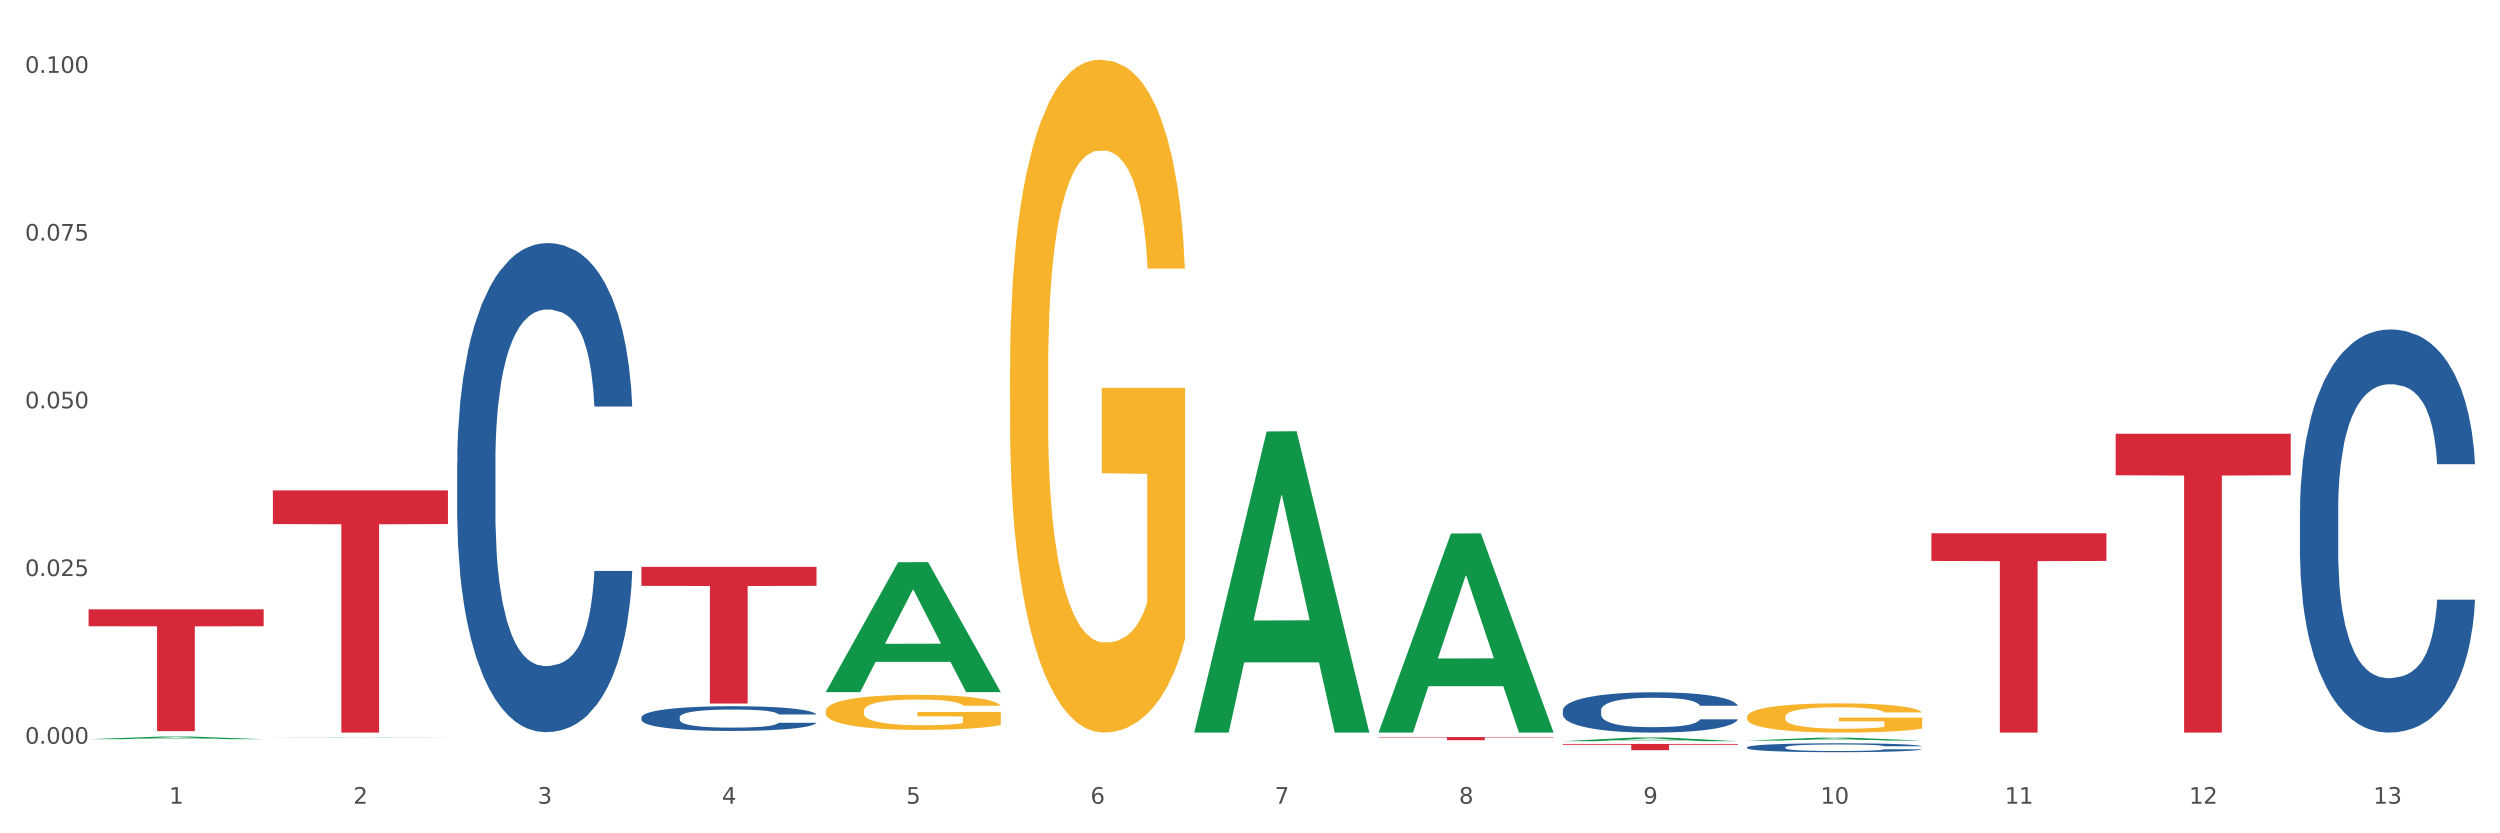
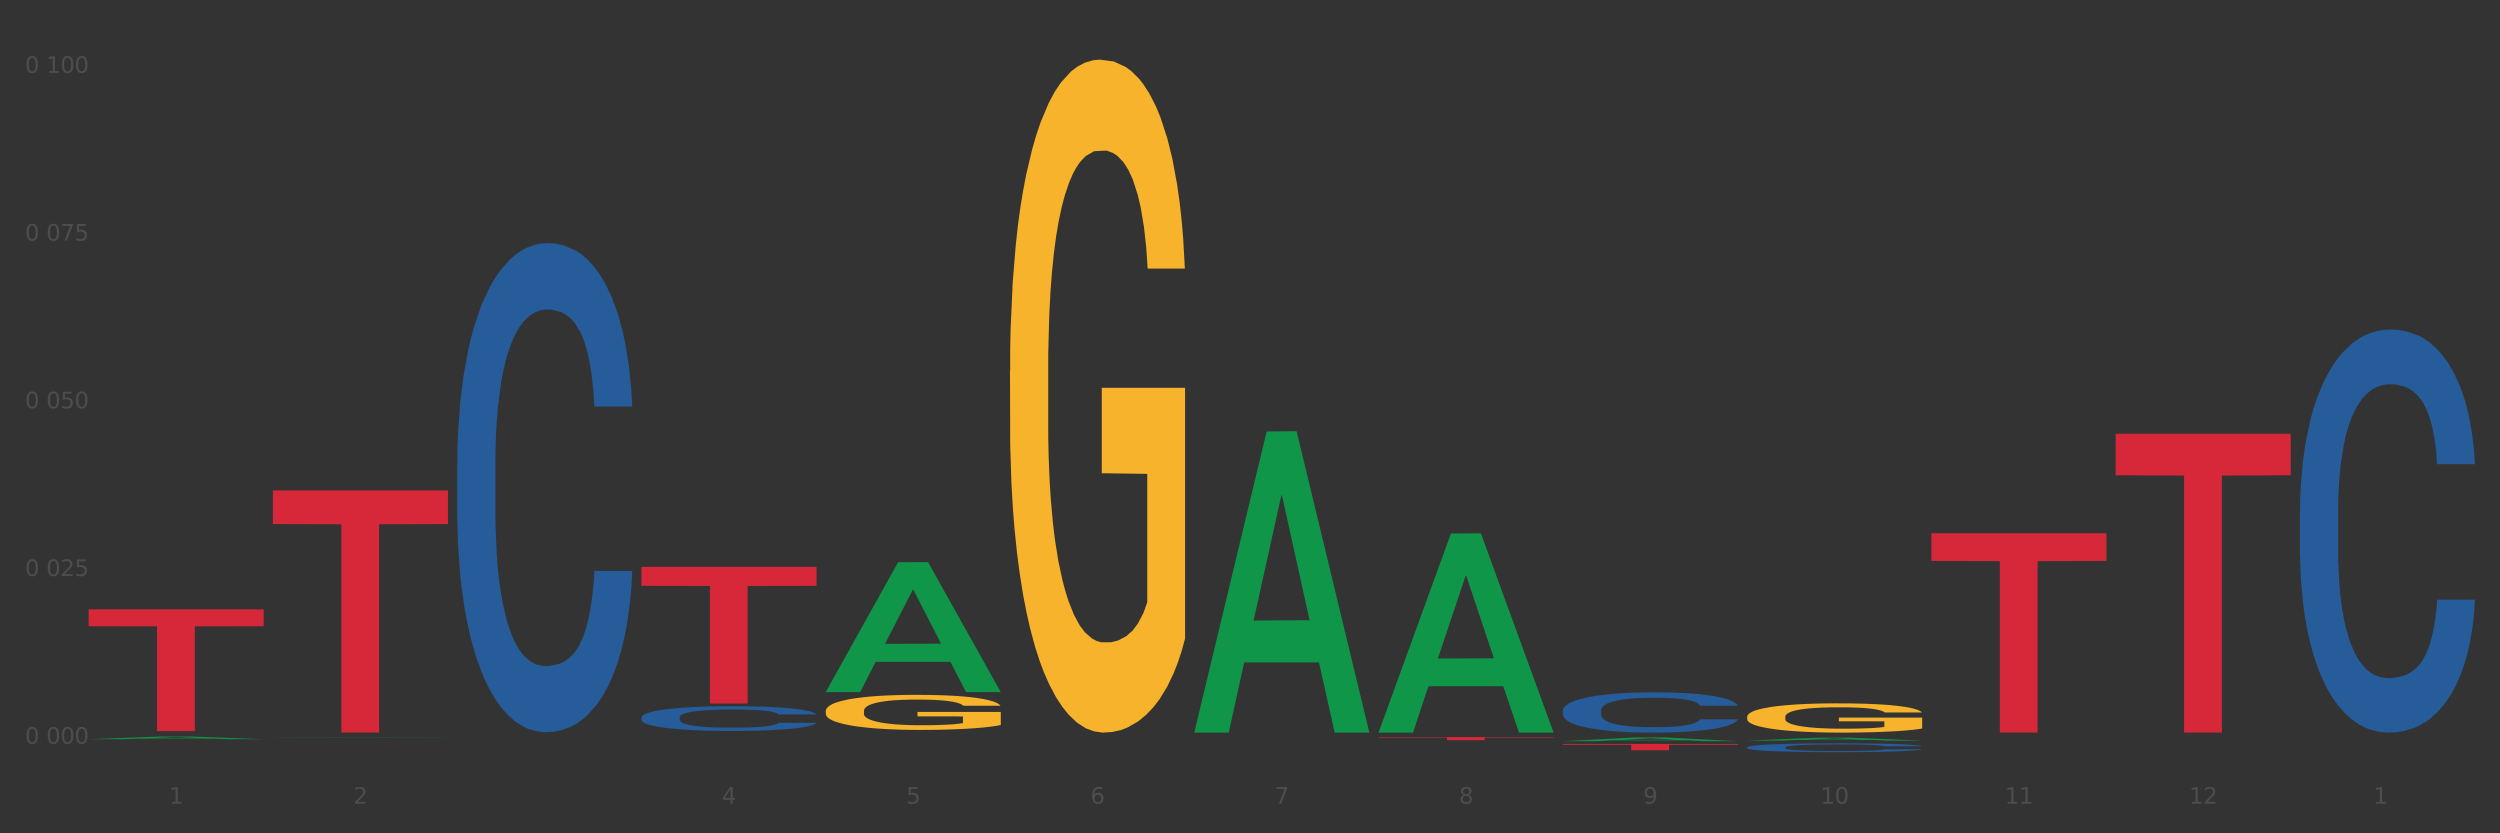
<svg xmlns="http://www.w3.org/2000/svg" xmlns:xlink="http://www.w3.org/1999/xlink" width="1080pt" height="360pt" viewBox="0 0 1080 360" version="1.1">
  <rect x="0" y="0" width="1080" height="360" fill="#333333" stroke="none" />
  <defs>
    <style type="text/css">*{stroke-linejoin: round; stroke-linecap: butt}</style>
  </defs>
  <g id="figure_1">
    <g id="patch_1">
-       <path d="M 0 360  L 1080 360  L 1080 0  L 0 0  z " style="fill: #ffffff; stroke: #ffffff; stroke-linejoin: miter" />
-     </g>
+       </g>
    <g id="axes_1">
      <g id="matplotlib.axis_1">
        <g id="xtick_1">
          <g id="text_1">
            <g style="fill: #4d4d4d" transform="translate(73.043 347.204) scale(0.096 -0.096)">
              <defs>
                <path id="DejaVuSans-31" d="M 794 531  L 1825 531  L 1825 4091  L 703 3866  L 703 4441  L 1819 4666  L 2450 4666  L 2450 531  L 3481 531  L 3481 0  L 794 0  L 794 531  z " transform="scale(0.016)" />
              </defs>
              <use xlink:href="#DejaVuSans-31" />
            </g>
          </g>
        </g>
        <g id="xtick_2">
          <g id="text_2">
            <g style="fill: #4d4d4d" transform="translate(152.65 347.204) scale(0.096 -0.096)">
              <defs>
                <path id="DejaVuSans-32" d="M 1228 531  L 3431 531  L 3431 0  L 469 0  L 469 531  Q 828 903 1448 1529  Q 2069 2156 2228 2338  Q 2531 2678 2651 2914  Q 2772 3150 2772 3378  Q 2772 3750 2511 3984  Q 2250 4219 1831 4219  Q 1534 4219 1204 4116  Q 875 4013 500 3803  L 500 4441  Q 881 4594 1212 4672  Q 1544 4750 1819 4750  Q 2544 4750 2975 4387  Q 3406 4025 3406 3419  Q 3406 3131 3298 2873  Q 3191 2616 2906 2266  Q 2828 2175 2409 1742  Q 1991 1309 1228 531  z " transform="scale(0.016)" />
              </defs>
              <use xlink:href="#DejaVuSans-32" />
            </g>
          </g>
        </g>
        <g id="xtick_3">
          <g id="text_3">
            <g style="fill: #4d4d4d" transform="translate(232.258 347.204) scale(0.096 -0.096)">
              <defs>
-                 <path id="DejaVuSans-33" d="M 2597 2516  Q 3050 2419 3304 2112  Q 3559 1806 3559 1356  Q 3559 666 3084 287  Q 2609 -91 1734 -91  Q 1441 -91 1130 -33  Q 819 25 488 141  L 488 750  Q 750 597 1062 519  Q 1375 441 1716 441  Q 2309 441 2620 675  Q 2931 909 2931 1356  Q 2931 1769 2642 2001  Q 2353 2234 1838 2234  L 1294 2234  L 1294 2753  L 1863 2753  Q 2328 2753 2575 2939  Q 2822 3125 2822 3475  Q 2822 3834 2567 4026  Q 2313 4219 1838 4219  Q 1578 4219 1281 4162  Q 984 4106 628 3988  L 628 4550  Q 988 4650 1302 4700  Q 1616 4750 1894 4750  Q 2613 4750 3031 4423  Q 3450 4097 3450 3541  Q 3450 3153 3228 2886  Q 3006 2619 2597 2516  z " transform="scale(0.016)" />
-               </defs>
+                 </defs>
              <use xlink:href="#DejaVuSans-33" />
            </g>
          </g>
        </g>
        <g id="xtick_4">
          <g id="text_4">
            <g style="fill: #4d4d4d" transform="translate(311.865 347.204) scale(0.096 -0.096)">
              <defs>
                <path id="DejaVuSans-34" d="M 2419 4116  L 825 1625  L 2419 1625  L 2419 4116  z M 2253 4666  L 3047 4666  L 3047 1625  L 3713 1625  L 3713 1100  L 3047 1100  L 3047 0  L 2419 0  L 2419 1100  L 313 1100  L 313 1709  L 2253 4666  z " transform="scale(0.016)" />
              </defs>
              <use xlink:href="#DejaVuSans-34" />
            </g>
          </g>
        </g>
        <g id="xtick_5">
          <g id="text_5">
            <g style="fill: #4d4d4d" transform="translate(391.473 347.204) scale(0.096 -0.096)">
              <defs>
                <path id="DejaVuSans-35" d="M 691 4666  L 3169 4666  L 3169 4134  L 1269 4134  L 1269 2991  Q 1406 3038 1543 3061  Q 1681 3084 1819 3084  Q 2600 3084 3056 2656  Q 3513 2228 3513 1497  Q 3513 744 3044 326  Q 2575 -91 1722 -91  Q 1428 -91 1123 -41  Q 819 9 494 109  L 494 744  Q 775 591 1075 516  Q 1375 441 1709 441  Q 2250 441 2565 725  Q 2881 1009 2881 1497  Q 2881 1984 2565 2268  Q 2250 2553 1709 2553  Q 1456 2553 1204 2497  Q 953 2441 691 2322  L 691 4666  z " transform="scale(0.016)" />
              </defs>
              <use xlink:href="#DejaVuSans-35" />
            </g>
          </g>
        </g>
        <g id="xtick_6">
          <g id="text_6">
            <g style="fill: #4d4d4d" transform="translate(471.08 347.204) scale(0.096 -0.096)">
              <defs>
                <path id="DejaVuSans-36" d="M 2113 2584  Q 1688 2584 1439 2293  Q 1191 2003 1191 1497  Q 1191 994 1439 701  Q 1688 409 2113 409  Q 2538 409 2786 701  Q 3034 994 3034 1497  Q 3034 2003 2786 2293  Q 2538 2584 2113 2584  z M 3366 4563  L 3366 3988  Q 3128 4100 2886 4159  Q 2644 4219 2406 4219  Q 1781 4219 1451 3797  Q 1122 3375 1075 2522  Q 1259 2794 1537 2939  Q 1816 3084 2150 3084  Q 2853 3084 3261 2657  Q 3669 2231 3669 1497  Q 3669 778 3244 343  Q 2819 -91 2113 -91  Q 1303 -91 875 529  Q 447 1150 447 2328  Q 447 3434 972 4092  Q 1497 4750 2381 4750  Q 2619 4750 2861 4703  Q 3103 4656 3366 4563  z " transform="scale(0.016)" />
              </defs>
              <use xlink:href="#DejaVuSans-36" />
            </g>
          </g>
        </g>
        <g id="xtick_7">
          <g id="text_7">
            <g style="fill: #4d4d4d" transform="translate(550.688 347.204) scale(0.096 -0.096)">
              <defs>
                <path id="DejaVuSans-37" d="M 525 4666  L 3525 4666  L 3525 4397  L 1831 0  L 1172 0  L 2766 4134  L 525 4134  L 525 4666  z " transform="scale(0.016)" />
              </defs>
              <use xlink:href="#DejaVuSans-37" />
            </g>
          </g>
        </g>
        <g id="xtick_8">
          <g id="text_8">
            <g style="fill: #4d4d4d" transform="translate(630.295 347.204) scale(0.096 -0.096)">
              <defs>
                <path id="DejaVuSans-38" d="M 2034 2216  Q 1584 2216 1326 1975  Q 1069 1734 1069 1313  Q 1069 891 1326 650  Q 1584 409 2034 409  Q 2484 409 2743 651  Q 3003 894 3003 1313  Q 3003 1734 2745 1975  Q 2488 2216 2034 2216  z M 1403 2484  Q 997 2584 770 2862  Q 544 3141 544 3541  Q 544 4100 942 4425  Q 1341 4750 2034 4750  Q 2731 4750 3128 4425  Q 3525 4100 3525 3541  Q 3525 3141 3298 2862  Q 3072 2584 2669 2484  Q 3125 2378 3379 2068  Q 3634 1759 3634 1313  Q 3634 634 3220 271  Q 2806 -91 2034 -91  Q 1263 -91 848 271  Q 434 634 434 1313  Q 434 1759 690 2068  Q 947 2378 1403 2484  z M 1172 3481  Q 1172 3119 1398 2916  Q 1625 2713 2034 2713  Q 2441 2713 2670 2916  Q 2900 3119 2900 3481  Q 2900 3844 2670 4047  Q 2441 4250 2034 4250  Q 1625 4250 1398 4047  Q 1172 3844 1172 3481  z " transform="scale(0.016)" />
              </defs>
              <use xlink:href="#DejaVuSans-38" />
            </g>
          </g>
        </g>
        <g id="xtick_9">
          <g id="text_9">
            <g style="fill: #4d4d4d" transform="translate(709.902 347.204) scale(0.096 -0.096)">
              <defs>
                <path id="DejaVuSans-39" d="M 703 97  L 703 672  Q 941 559 1184 500  Q 1428 441 1663 441  Q 2288 441 2617 861  Q 2947 1281 2994 2138  Q 2813 1869 2534 1725  Q 2256 1581 1919 1581  Q 1219 1581 811 2004  Q 403 2428 403 3163  Q 403 3881 828 4315  Q 1253 4750 1959 4750  Q 2769 4750 3195 4129  Q 3622 3509 3622 2328  Q 3622 1225 3098 567  Q 2575 -91 1691 -91  Q 1453 -91 1209 -44  Q 966 3 703 97  z M 1959 2075  Q 2384 2075 2632 2365  Q 2881 2656 2881 3163  Q 2881 3666 2632 3958  Q 2384 4250 1959 4250  Q 1534 4250 1286 3958  Q 1038 3666 1038 3163  Q 1038 2656 1286 2365  Q 1534 2075 1959 2075  z " transform="scale(0.016)" />
              </defs>
              <use xlink:href="#DejaVuSans-39" />
            </g>
          </g>
        </g>
        <g id="xtick_10">
          <g id="text_10">
            <g style="fill: #4d4d4d" transform="translate(786.456 347.204) scale(0.096 -0.096)">
              <defs>
                <path id="DejaVuSans-30" d="M 2034 4250  Q 1547 4250 1301 3770  Q 1056 3291 1056 2328  Q 1056 1369 1301 889  Q 1547 409 2034 409  Q 2525 409 2770 889  Q 3016 1369 3016 2328  Q 3016 3291 2770 3770  Q 2525 4250 2034 4250  z M 2034 4750  Q 2819 4750 3233 4129  Q 3647 3509 3647 2328  Q 3647 1150 3233 529  Q 2819 -91 2034 -91  Q 1250 -91 836 529  Q 422 1150 422 2328  Q 422 3509 836 4129  Q 1250 4750 2034 4750  z " transform="scale(0.016)" />
              </defs>
              <use xlink:href="#DejaVuSans-31" />
              <use xlink:href="#DejaVuSans-30" transform="translate(63.623 0)" />
            </g>
          </g>
        </g>
        <g id="xtick_11">
          <g id="text_11">
            <g style="fill: #4d4d4d" transform="translate(866.063 347.204) scale(0.096 -0.096)">
              <use xlink:href="#DejaVuSans-31" />
              <use xlink:href="#DejaVuSans-31" transform="translate(63.623 0)" />
            </g>
          </g>
        </g>
        <g id="xtick_12">
          <g id="text_12">
            <g style="fill: #4d4d4d" transform="translate(945.671 347.204) scale(0.096 -0.096)">
              <use xlink:href="#DejaVuSans-31" />
              <use xlink:href="#DejaVuSans-32" transform="translate(63.623 0)" />
            </g>
          </g>
        </g>
        <g id="xtick_13">
          <g id="text_13">
            <g style="fill: #4d4d4d" transform="translate(1025.278 347.204) scale(0.096 -0.096)">
              <use xlink:href="#DejaVuSans-31" />
              <use xlink:href="#DejaVuSans-33" transform="translate(63.623 0)" />
            </g>
          </g>
        </g>
        <g id="xtick_14" />
        <g id="xtick_15" />
        <g id="xtick_16" />
        <g id="xtick_17" />
        <g id="xtick_18" />
        <g id="xtick_19" />
        <g id="xtick_20" />
        <g id="xtick_21" />
        <g id="xtick_22" />
        <g id="xtick_23" />
        <g id="xtick_24" />
        <g id="xtick_25" />
      </g>
      <g id="matplotlib.axis_2">
        <g id="ytick_1">
          <g id="text_14">
            <g style="fill: #4d4d4d" transform="translate(10.8 321.299) scale(0.096 -0.096)">
              <defs>
-                 <path id="DejaVuSans-2e" d="M 684 794  L 1344 794  L 1344 0  L 684 0  L 684 794  z " transform="scale(0.016)" />
-               </defs>
+                 </defs>
              <use xlink:href="#DejaVuSans-30" />
              <use xlink:href="#DejaVuSans-2e" transform="translate(63.623 0)" />
              <use xlink:href="#DejaVuSans-30" transform="translate(95.41 0)" />
              <use xlink:href="#DejaVuSans-30" transform="translate(159.033 0)" />
              <use xlink:href="#DejaVuSans-30" transform="translate(222.656 0)" />
            </g>
          </g>
        </g>
        <g id="ytick_2">
          <g id="text_15">
            <g style="fill: #4d4d4d" transform="translate(10.8 248.846) scale(0.096 -0.096)">
              <use xlink:href="#DejaVuSans-30" />
              <use xlink:href="#DejaVuSans-2e" transform="translate(63.623 0)" />
              <use xlink:href="#DejaVuSans-30" transform="translate(95.41 0)" />
              <use xlink:href="#DejaVuSans-32" transform="translate(159.033 0)" />
              <use xlink:href="#DejaVuSans-35" transform="translate(222.656 0)" />
            </g>
          </g>
        </g>
        <g id="ytick_3">
          <g id="text_16">
            <g style="fill: #4d4d4d" transform="translate(10.8 176.393) scale(0.096 -0.096)">
              <use xlink:href="#DejaVuSans-30" />
              <use xlink:href="#DejaVuSans-2e" transform="translate(63.623 0)" />
              <use xlink:href="#DejaVuSans-30" transform="translate(95.41 0)" />
              <use xlink:href="#DejaVuSans-35" transform="translate(159.033 0)" />
              <use xlink:href="#DejaVuSans-30" transform="translate(222.656 0)" />
            </g>
          </g>
        </g>
        <g id="ytick_4">
          <g id="text_17">
            <g style="fill: #4d4d4d" transform="translate(10.8 103.94) scale(0.096 -0.096)">
              <use xlink:href="#DejaVuSans-30" />
              <use xlink:href="#DejaVuSans-2e" transform="translate(63.623 0)" />
              <use xlink:href="#DejaVuSans-30" transform="translate(95.41 0)" />
              <use xlink:href="#DejaVuSans-37" transform="translate(159.033 0)" />
              <use xlink:href="#DejaVuSans-35" transform="translate(222.656 0)" />
            </g>
          </g>
        </g>
        <g id="ytick_5">
          <g id="text_18">
            <g style="fill: #4d4d4d" transform="translate(10.8 31.487) scale(0.096 -0.096)">
              <use xlink:href="#DejaVuSans-30" />
              <use xlink:href="#DejaVuSans-2e" transform="translate(63.623 0)" />
              <use xlink:href="#DejaVuSans-31" transform="translate(95.41 0)" />
              <use xlink:href="#DejaVuSans-30" transform="translate(159.033 0)" />
              <use xlink:href="#DejaVuSans-30" transform="translate(222.656 0)" />
            </g>
          </g>
        </g>
        <g id="ytick_6" />
        <g id="ytick_7" />
        <g id="ytick_8" />
        <g id="ytick_9" />
      </g>
      <g id="PolyCollection_1">
        <path d="M 38.283 319.343  L 38.361 319.342  L 69.547 318.175  L 82.49 318.174  L 113.91 319.345  L 98.941 319.345  L 92.158 319.073  L 59.958 319.073  L 59.724 319.077  L 53.175 319.345  L 38.283 319.345  L 38.283 319.343  L 64.012 318.91  L 88.103 318.909  L 76.175 318.424  L 76.019 318.422  L 75.863 318.425  L 63.934 318.909  L 64.012 318.91  L 38.283 319.343  z " clip-path="url(#pf355237ace)" style="fill: #109648" />
        <path d="M 913.965 187.375  L 989.593 187.375  L 989.593 205.317  L 959.843 205.438  L 959.843 316.484  L 943.535 316.484  L 943.535 205.438  L 913.965 205.317  L 913.965 187.496  L 913.965 187.375  z " clip-path="url(#pf355237ace)" style="fill: #d62839" />
        <path d="M 834.358 230.361  L 909.985 230.361  L 909.985 242.329  L 880.236 242.41  L 880.236 316.484  L 863.928 316.484  L 863.928 242.41  L 834.358 242.329  L 834.358 230.442  L 834.358 230.361  z " clip-path="url(#pf355237ace)" style="fill: #d62839" />
        <path d="M 675.143 321.371  L 750.77 321.371  L 750.77 321.749  L 721.021 321.751  L 721.021 324.09  L 704.713 324.09  L 704.713 321.751  L 675.143 321.749  L 675.143 321.373  L 675.143 321.371  z " clip-path="url(#pf355237ace)" style="fill: #d62839" />
        <path d="M 595.535 318.426  L 671.163 318.426  L 671.163 318.61  L 641.413 318.612  L 641.413 319.756  L 625.105 319.756  L 625.105 318.612  L 595.535 318.61  L 595.535 318.427  L 595.535 318.426  z " clip-path="url(#pf355237ace)" style="fill: #d62839" />
        <path d="M 277.105 244.898  L 352.733 244.898  L 352.733 253.1  L 322.984 253.155  L 322.984 303.916  L 306.675 303.916  L 306.675 253.155  L 277.105 253.1  L 277.105 244.954  L 277.105 244.898  z " clip-path="url(#pf355237ace)" style="fill: #d62839" />
        <path d="M 117.89 211.846  L 193.518 211.846  L 193.518 226.387  L 163.769 226.485  L 163.769 316.484  L 147.46 316.484  L 147.46 226.485  L 117.89 226.387  L 117.89 211.944  L 117.89 211.846  z " clip-path="url(#pf355237ace)" style="fill: #d62839" />
        <path d="M 38.283 263.222  L 113.91 263.222  L 113.91 270.537  L 84.161 270.587  L 84.161 315.859  L 67.853 315.859  L 67.853 270.587  L 38.283 270.537  L 38.283 263.272  L 38.283 263.222  z " clip-path="url(#pf355237ace)" style="fill: #d62839" />
        <path d="M 197.498 199.945  L 197.587 199.752  L 197.587 194.349  L 197.856 187.017  L 198.839 173.51  L 200.09 163.283  L 202.236 151.319  L 203.398 146.303  L 204.918 140.707  L 208.046 131.638  L 211.622 123.919  L 214.125 119.674  L 216.002 116.973  L 220.204 112.149  L 222.618 110.026  L 225.121 108.29  L 227.266 107.132  L 230.842 105.781  L 233.702 105.203  L 237.01 105.01  L 239.781 105.203  L 243.446 105.974  L 248.81 108.29  L 250.866 109.641  L 253.637 111.956  L 256.498 115.043  L 258.822 118.131  L 261.504 122.569  L 264.275 128.357  L 266.957 135.69  L 268.834 142.443  L 270.354 149.583  L 271.695 158.266  L 272.678 167.721  L 273.125 175.632  L 256.766 175.632  L 256.319 168.493  L 255.425 160.774  L 254.531 155.564  L 253.548 151.319  L 252.028 146.495  L 250.687 143.408  L 248.452 139.742  L 246.396 137.426  L 244.698 136.076  L 242.642 134.918  L 238.262 133.76  L 235.133 133.76  L 233.166 134.146  L 230.752 135.111  L 228.696 136.462  L 226.283 138.777  L 224.406 141.286  L 222.528 144.566  L 221.456 146.881  L 219.846 151.126  L 218.774 154.6  L 217.343 160.581  L 216.539 164.826  L 215.109 175.825  L 214.483 183.929  L 214.215 189.525  L 214.036 195.7  L 214.036 225.801  L 214.572 239.308  L 215.019 245.097  L 215.734 251.657  L 217.075 260.147  L 219.042 268.445  L 221.098 274.426  L 222.796 278.093  L 224.406 280.794  L 226.015 282.916  L 227.981 284.846  L 229.59 286.004  L 232.004 287.162  L 234.865 287.74  L 237.099 287.74  L 241.658 286.776  L 243.715 285.811  L 245.681 284.46  L 247.827 282.338  L 249.525 280.022  L 250.508 278.285  L 252.118 274.619  L 253.369 270.76  L 254.442 266.322  L 255.157 262.463  L 255.961 256.674  L 256.587 250.114  L 256.766 246.64  L 273.125 246.64  L 272.768 253.587  L 272.142 260.34  L 270.89 269.409  L 269.907 274.619  L 268.387 280.987  L 266.778 286.39  L 264.543 292.371  L 262.487 296.809  L 260.342 300.669  L 258.018 304.142  L 253.816 308.966  L 252.296 310.316  L 249.078 312.632  L 246.575 313.983  L 242.91 315.333  L 239.155 316.105  L 235.222 316.298  L 231.736 315.912  L 227.892 314.754  L 225.478 313.597  L 222.796 311.86  L 219.668 309.159  L 216.718 305.878  L 213.946 302.019  L 211.354 297.581  L 208.94 292.564  L 205.812 284.267  L 203.487 276.163  L 201.789 268.638  L 200.627 262.27  L 199.465 254.166  L 198.839 248.57  L 197.856 235.063  L 197.498 222.521  L 197.498 199.945  z " clip-path="url(#pf355237ace)" style="fill: #255c99" />
        <path d="M 277.105 309.885  L 277.195 309.875  L 277.195 309.602  L 277.463 309.231  L 278.446 308.548  L 279.698 308.03  L 281.843 307.425  L 283.005 307.172  L 284.525 306.889  L 287.654 306.43  L 291.23 306.04  L 293.733 305.825  L 295.61 305.688  L 299.811 305.444  L 302.225 305.337  L 304.728 305.249  L 306.874 305.19  L 310.449 305.122  L 313.31 305.093  L 316.618 305.083  L 319.389 305.093  L 323.054 305.132  L 328.417 305.249  L 330.474 305.317  L 333.245 305.434  L 336.105 305.591  L 338.43 305.747  L 341.111 305.971  L 343.883 306.264  L 346.564 306.635  L 348.442 306.976  L 349.961 307.337  L 351.302 307.777  L 352.286 308.255  L 352.733 308.655  L 336.374 308.655  L 335.927 308.294  L 335.033 307.904  L 334.139 307.64  L 333.155 307.425  L 331.636 307.181  L 330.295 307.025  L 328.06 306.84  L 326.004 306.723  L 324.305 306.654  L 322.249 306.596  L 317.869 306.537  L 314.74 306.537  L 312.774 306.557  L 310.36 306.606  L 308.304 306.674  L 305.89 306.791  L 304.013 306.918  L 302.136 307.084  L 301.063 307.201  L 299.454 307.416  L 298.381 307.591  L 296.951 307.894  L 296.146 308.108  L 294.716 308.665  L 294.09 309.075  L 293.822 309.358  L 293.643 309.67  L 293.643 311.192  L 294.18 311.876  L 294.627 312.168  L 295.342 312.5  L 296.683 312.93  L 298.649 313.349  L 300.705 313.652  L 302.404 313.837  L 304.013 313.974  L 305.622 314.081  L 307.589 314.179  L 309.198 314.237  L 311.611 314.296  L 314.472 314.325  L 316.707 314.325  L 321.266 314.276  L 323.322 314.227  L 325.289 314.159  L 327.434 314.052  L 329.133 313.935  L 330.116 313.847  L 331.725 313.661  L 332.977 313.466  L 334.049 313.242  L 334.764 313.047  L 335.569 312.754  L 336.195 312.422  L 336.374 312.246  L 352.733 312.246  L 352.375 312.598  L 351.749 312.939  L 350.498 313.398  L 349.514 313.661  L 347.995 313.984  L 346.386 314.257  L 344.151 314.559  L 342.095 314.784  L 339.949 314.979  L 337.625 315.155  L 333.424 315.399  L 331.904 315.467  L 328.686 315.584  L 326.183 315.652  L 322.517 315.721  L 318.763 315.76  L 314.83 315.769  L 311.343 315.75  L 307.499 315.691  L 305.086 315.633  L 302.404 315.545  L 299.275 315.408  L 296.325 315.242  L 293.554 315.047  L 290.962 314.823  L 288.548 314.569  L 285.419 314.149  L 283.095 313.74  L 281.396 313.359  L 280.234 313.037  L 279.072 312.627  L 278.446 312.344  L 277.463 311.661  L 277.105 311.026  L 277.105 309.885  z " clip-path="url(#pf355237ace)" style="fill: #255c99" />
        <path d="M 675.143 306.895  L 675.232 306.879  L 675.232 306.433  L 675.5 305.829  L 676.484 304.716  L 677.735 303.873  L 679.881 302.887  L 681.043 302.474  L 682.563 302.012  L 685.691 301.265  L 689.267 300.629  L 691.77 300.279  L 693.647 300.056  L 697.849 299.659  L 700.263 299.484  L 702.766 299.341  L 704.911 299.245  L 708.487 299.134  L 711.347 299.086  L 714.655 299.07  L 717.426 299.086  L 721.091 299.15  L 726.455 299.341  L 728.511 299.452  L 731.282 299.643  L 734.143 299.897  L 736.467 300.152  L 739.149 300.517  L 741.92 300.995  L 744.602 301.599  L 746.479 302.155  L 747.999 302.744  L 749.34 303.46  L 750.323 304.239  L 750.77 304.891  L 734.411 304.891  L 733.964 304.302  L 733.07 303.666  L 732.176 303.237  L 731.193 302.887  L 729.673 302.489  L 728.332 302.235  L 726.097 301.933  L 724.041 301.742  L 722.343 301.631  L 720.287 301.535  L 715.906 301.44  L 712.778 301.44  L 710.811 301.472  L 708.397 301.551  L 706.341 301.662  L 703.928 301.853  L 702.05 302.06  L 700.173 302.33  L 699.1 302.521  L 697.491 302.871  L 696.419 303.157  L 694.988 303.65  L 694.184 304  L 692.753 304.907  L 692.128 305.575  L 691.86 306.036  L 691.681 306.545  L 691.681 309.026  L 692.217 310.139  L 692.664 310.616  L 693.379 311.157  L 694.72 311.856  L 696.687 312.54  L 698.743 313.033  L 700.441 313.335  L 702.05 313.558  L 703.66 313.733  L 705.626 313.892  L 707.235 313.987  L 709.649 314.083  L 712.51 314.13  L 714.744 314.13  L 719.303 314.051  L 721.359 313.971  L 723.326 313.86  L 725.472 313.685  L 727.17 313.494  L 728.153 313.351  L 729.763 313.049  L 731.014 312.731  L 732.087 312.365  L 732.802 312.047  L 733.606 311.57  L 734.232 311.029  L 734.411 310.743  L 750.77 310.743  L 750.412 311.316  L 749.787 311.872  L 748.535 312.62  L 747.552 313.049  L 746.032 313.574  L 744.423 314.019  L 742.188 314.512  L 740.132 314.878  L 737.987 315.196  L 735.662 315.482  L 731.461 315.88  L 729.941 315.991  L 726.723 316.182  L 724.22 316.293  L 720.555 316.404  L 716.8 316.468  L 712.867 316.484  L 709.381 316.452  L 705.537 316.357  L 703.123 316.261  L 700.441 316.118  L 697.313 315.896  L 694.363 315.625  L 691.591 315.307  L 688.999 314.941  L 686.585 314.528  L 683.457 313.844  L 681.132 313.176  L 679.434 312.556  L 678.272 312.031  L 677.11 311.363  L 676.484 310.902  L 675.5 309.789  L 675.143 308.755  L 675.143 306.895  z " clip-path="url(#pf355237ace)" style="fill: #255c99" />
        <path d="M 754.75 322.829  L 754.84 322.826  L 754.84 322.727  L 755.108 322.594  L 756.091 322.347  L 757.343 322.161  L 759.488 321.943  L 760.65 321.852  L 762.17 321.75  L 765.299 321.584  L 768.875 321.444  L 771.378 321.366  L 773.255 321.317  L 777.456 321.229  L 779.87 321.191  L 782.373 321.159  L 784.519 321.138  L 788.094 321.113  L 790.955 321.103  L 794.262 321.099  L 797.034 321.103  L 800.699 321.117  L 806.062 321.159  L 808.118 321.184  L 810.89 321.226  L 813.75 321.282  L 816.075 321.338  L 818.756 321.419  L 821.528 321.525  L 824.209 321.658  L 826.087 321.781  L 827.606 321.911  L 828.947 322.07  L 829.931 322.242  L 830.378 322.386  L 814.018 322.386  L 813.572 322.256  L 812.678 322.115  L 811.784 322.02  L 810.8 321.943  L 809.281 321.855  L 807.94 321.799  L 805.705 321.732  L 803.649 321.69  L 801.95 321.665  L 799.894 321.644  L 795.514 321.623  L 792.385 321.623  L 790.419 321.63  L 788.005 321.648  L 785.949 321.672  L 783.535 321.715  L 781.658 321.76  L 779.781 321.82  L 778.708 321.862  L 777.099 321.94  L 776.026 322.003  L 774.596 322.112  L 773.791 322.189  L 772.361 322.39  L 771.735 322.537  L 771.467 322.639  L 771.288 322.752  L 771.288 323.3  L 771.825 323.547  L 772.272 323.652  L 772.987 323.772  L 774.328 323.926  L 776.294 324.077  L 778.35 324.186  L 780.049 324.253  L 781.658 324.303  L 783.267 324.341  L 785.234 324.376  L 786.843 324.397  L 789.256 324.419  L 792.117 324.429  L 794.352 324.429  L 798.911 324.412  L 800.967 324.394  L 802.934 324.369  L 805.079 324.331  L 806.778 324.288  L 807.761 324.257  L 809.37 324.19  L 810.622 324.12  L 811.694 324.039  L 812.409 323.968  L 813.214 323.863  L 813.84 323.743  L 814.018 323.68  L 830.378 323.68  L 830.02 323.807  L 829.394 323.93  L 828.143 324.095  L 827.159 324.19  L 825.64 324.306  L 824.031 324.404  L 821.796 324.513  L 819.74 324.594  L 817.594 324.665  L 815.27 324.728  L 811.068 324.816  L 809.549 324.84  L 806.331 324.883  L 803.828 324.907  L 800.162 324.932  L 796.408 324.946  L 792.475 324.95  L 788.988 324.942  L 785.144 324.921  L 782.731 324.9  L 780.049 324.869  L 776.92 324.819  L 773.97 324.76  L 771.199 324.689  L 768.606 324.608  L 766.193 324.517  L 763.064 324.366  L 760.74 324.218  L 759.041 324.081  L 757.879 323.965  L 756.717 323.817  L 756.091 323.715  L 755.108 323.469  L 754.75 323.241  L 754.75 322.829  z " clip-path="url(#pf355237ace)" style="fill: #255c99" />
        <path d="M 993.573 220.577  L 993.662 220.418  L 993.662 215.965  L 993.93 209.921  L 994.914 198.788  L 996.165 190.358  L 998.311 180.497  L 999.473 176.362  L 1000.993 171.749  L 1004.121 164.274  L 1007.697 157.912  L 1010.2 154.413  L 1012.077 152.186  L 1016.279 148.21  L 1018.693 146.461  L 1021.196 145.029  L 1023.341 144.075  L 1026.917 142.962  L 1029.777 142.484  L 1033.085 142.325  L 1035.856 142.484  L 1039.521 143.121  L 1044.885 145.029  L 1046.941 146.143  L 1049.712 148.051  L 1052.573 150.596  L 1054.897 153.141  L 1057.579 156.799  L 1060.35 161.57  L 1063.032 167.614  L 1064.909 173.181  L 1066.429 179.066  L 1067.77 186.223  L 1068.753 194.016  L 1069.2 200.537  L 1052.841 200.537  L 1052.394 194.652  L 1051.5 188.291  L 1050.606 183.996  L 1049.623 180.497  L 1048.103 176.521  L 1046.762 173.976  L 1044.527 170.954  L 1042.471 169.046  L 1040.773 167.932  L 1038.717 166.978  L 1034.336 166.024  L 1031.208 166.024  L 1029.241 166.342  L 1026.827 167.137  L 1024.771 168.25  L 1022.358 170.159  L 1020.48 172.227  L 1018.603 174.93  L 1017.53 176.839  L 1015.921 180.338  L 1014.849 183.201  L 1013.418 188.131  L 1012.614 191.631  L 1011.183 200.696  L 1010.558 207.376  L 1010.29 211.989  L 1010.111 217.078  L 1010.111 241.89  L 1010.647 253.023  L 1011.094 257.795  L 1011.809 263.203  L 1013.15 270.201  L 1015.117 277.04  L 1017.173 281.97  L 1018.871 284.992  L 1020.48 287.219  L 1022.089 288.969  L 1024.056 290.559  L 1025.665 291.513  L 1028.079 292.468  L 1030.939 292.945  L 1033.174 292.945  L 1037.733 292.149  L 1039.789 291.354  L 1041.756 290.241  L 1043.902 288.491  L 1045.6 286.583  L 1046.583 285.151  L 1048.192 282.129  L 1049.444 278.948  L 1050.517 275.29  L 1051.232 272.109  L 1052.036 267.338  L 1052.662 261.93  L 1052.841 259.067  L 1069.2 259.067  L 1068.842 264.793  L 1068.217 270.36  L 1066.965 277.835  L 1065.982 282.129  L 1064.462 287.378  L 1062.853 291.831  L 1060.618 296.762  L 1058.562 300.42  L 1056.417 303.601  L 1054.092 306.464  L 1049.891 310.44  L 1048.371 311.553  L 1045.153 313.462  L 1042.65 314.575  L 1038.985 315.689  L 1035.23 316.325  L 1031.297 316.484  L 1027.811 316.166  L 1023.967 315.212  L 1021.553 314.257  L 1018.871 312.826  L 1015.743 310.599  L 1012.793 307.895  L 1010.021 304.714  L 1007.429 301.056  L 1005.015 296.921  L 1001.887 290.082  L 999.562 283.402  L 997.864 277.199  L 996.702 271.95  L 995.54 265.27  L 994.914 260.658  L 993.93 249.524  L 993.573 239.186  L 993.573 220.577  z " clip-path="url(#pf355237ace)" style="fill: #255c99" />
        <path d="M 754.75 309.688  L 754.84 309.676  L 754.84 309.261  L 755.018 308.903  L 755.911 308.038  L 757.25 307.323  L 758.233 306.942  L 759.215 306.63  L 760.376 306.319  L 761.804 305.996  L 764.394 305.523  L 766.001 305.28  L 767.965 305.027  L 771.537 304.657  L 774.126 304.45  L 776.805 304.277  L 781.18 304.069  L 784.037 303.977  L 787.073 303.907  L 790.734 303.861  L 793.501 303.85  L 799.573 303.884  L 804.752 303.988  L 807.252 304.069  L 810.466 304.207  L 812.163 304.3  L 814.931 304.484  L 817.788 304.727  L 819.752 304.934  L 822.699 305.327  L 824.931 305.719  L 826.985 306.203  L 828.056 306.538  L 828.86 306.85  L 829.574 307.207  L 830.288 307.773  L 814.216 307.773  L 813.591 307.369  L 812.609 306.988  L 811.181 306.619  L 809.931 306.388  L 807.788 306.1  L 805.823 305.915  L 803.77 305.777  L 801.27 305.661  L 799.305 305.603  L 796.537 305.557  L 791.091 305.569  L 787.43 305.661  L 784.93 305.777  L 783.323 305.88  L 781.894 305.996  L 780.287 306.157  L 778.412 306.4  L 777.072 306.619  L 775.733 306.896  L 774.662 307.173  L 773.68 307.496  L 772.876 307.842  L 772.251 308.2  L 771.715 308.638  L 771.269 309.365  L 771.269 310.946  L 771.447 311.303  L 771.894 311.776  L 772.429 312.134  L 773.322 312.561  L 774.126 312.849  L 775.644 313.265  L 777.34 313.611  L 778.68 313.83  L 780.019 314.015  L 782.34 314.269  L 784.93 314.476  L 787.162 314.603  L 790.198 314.719  L 792.251 314.765  L 794.037 314.788  L 798.412 314.788  L 801.537 314.753  L 805.02 314.672  L 807.698 314.569  L 809.931 314.442  L 812.431 314.234  L 814.038 314.038  L 814.038 311.626  L 794.394 311.615  L 794.394 310.011  L 830.378 310.011  L 830.378 314.719  L 828.86 314.961  L 827.163 315.18  L 825.377 315.376  L 822.699 315.619  L 819.484 315.849  L 816.627 316.011  L 813.591 316.149  L 810.02 316.276  L 805.377 316.392  L 802.52 316.438  L 798.948 316.472  L 794.752 316.484  L 791.091 316.461  L 787.519 316.403  L 783.769 316.299  L 780.108 316.149  L 777.34 315.999  L 774.572 315.815  L 771.626 315.572  L 769.304 315.342  L 767.519 315.134  L 765.554 314.869  L 763.411 314.522  L 761.804 314.211  L 760.376 313.888  L 758.858 313.473  L 757.786 313.115  L 756.715 312.665  L 756.09 312.33  L 755.375 311.811  L 754.84 311.084  L 754.75 309.688  z " clip-path="url(#pf355237ace)" style="fill: #f7b32b" />
        <path d="M 436.32 160.103  L 436.41 159.838  L 436.41 150.28  L 436.588 142.049  L 437.481 122.137  L 438.821 105.676  L 439.803 96.914  L 440.785 89.745  L 441.946 82.577  L 443.374 75.143  L 445.964 64.257  L 447.571 58.682  L 449.535 52.841  L 453.107 44.345  L 455.696 39.566  L 458.375 35.583  L 462.75 30.804  L 465.607 28.68  L 468.643 27.087  L 472.304 26.025  L 475.072 25.759  L 481.143 26.556  L 486.322 28.946  L 488.822 30.804  L 492.036 33.99  L 493.733 36.114  L 496.501 40.362  L 499.358 45.938  L 501.322 50.717  L 504.269 59.744  L 506.501 68.771  L 508.555 79.922  L 509.626 87.621  L 510.43 94.79  L 511.144 103.021  L 511.858 116.03  L 495.786 116.03  L 495.161 106.738  L 494.179 97.976  L 492.751 89.48  L 491.501 84.17  L 489.358 77.532  L 487.393 73.284  L 485.34 70.098  L 482.84 67.443  L 480.875 66.116  L 478.107 65.054  L 472.661 65.319  L 469 67.443  L 466.5 70.098  L 464.893 72.488  L 463.464 75.143  L 461.857 78.86  L 459.982 84.435  L 458.643 89.48  L 457.303 95.852  L 456.232 102.224  L 455.25 109.658  L 454.446 117.623  L 453.821 125.854  L 453.285 135.943  L 452.839 152.669  L 452.839 189.043  L 453.017 197.274  L 453.464 208.159  L 454 216.39  L 454.892 226.213  L 455.696 232.851  L 457.214 242.409  L 458.91 250.374  L 460.25 255.419  L 461.589 259.667  L 463.911 265.508  L 466.5 270.287  L 468.732 273.207  L 471.768 275.862  L 473.822 276.924  L 475.607 277.455  L 479.982 277.455  L 483.107 276.659  L 486.59 274.8  L 489.268 272.411  L 491.501 269.49  L 494.001 264.711  L 495.608 260.198  L 495.608 204.708  L 475.964 204.442  L 475.964 167.537  L 511.948 167.537  L 511.948 275.862  L 510.43 281.438  L 508.733 286.482  L 506.947 290.996  L 504.269 296.571  L 501.054 301.881  L 498.197 305.598  L 495.161 308.784  L 491.59 311.705  L 486.947 314.36  L 484.09 315.422  L 480.518 316.218  L 476.322 316.484  L 472.661 315.953  L 469.089 314.625  L 465.339 312.236  L 461.678 308.784  L 458.91 305.333  L 456.142 301.085  L 453.196 295.509  L 450.874 290.199  L 449.089 285.42  L 447.124 279.314  L 444.981 271.349  L 443.374 264.18  L 441.946 256.746  L 440.428 247.188  L 439.356 238.957  L 438.285 228.603  L 437.66 220.903  L 436.945 208.956  L 436.41 192.229  L 436.32 160.103  z " clip-path="url(#pf355237ace)" style="fill: #f7b32b" />
        <path d="M 356.713 307.177  L 356.802 307.163  L 356.802 306.665  L 356.981 306.236  L 357.874 305.199  L 359.213 304.341  L 360.195 303.885  L 361.177 303.511  L 362.338 303.138  L 363.767 302.75  L 366.356 302.183  L 367.963 301.893  L 369.928 301.588  L 373.499 301.146  L 376.089 300.897  L 378.767 300.689  L 383.142 300.44  L 385.999 300.33  L 389.035 300.247  L 392.696 300.191  L 395.464 300.177  L 401.536 300.219  L 406.714 300.343  L 409.214 300.44  L 412.429 300.606  L 414.125 300.717  L 416.893 300.938  L 419.75 301.229  L 421.715 301.478  L 424.661 301.948  L 426.893 302.418  L 428.947 302.999  L 430.019 303.4  L 430.822 303.774  L 431.536 304.203  L 432.251 304.881  L 416.179 304.881  L 415.554 304.396  L 414.572 303.94  L 413.143 303.497  L 411.893 303.221  L 409.75 302.875  L 407.786 302.653  L 405.732 302.487  L 403.232 302.349  L 401.268 302.28  L 398.5 302.225  L 393.053 302.238  L 389.392 302.349  L 386.892 302.487  L 385.285 302.612  L 383.857 302.75  L 382.249 302.944  L 380.374 303.234  L 379.035 303.497  L 377.696 303.829  L 376.624 304.161  L 375.642 304.549  L 374.838 304.964  L 374.213 305.392  L 373.678 305.918  L 373.231 306.789  L 373.231 308.685  L 373.41 309.113  L 373.856 309.68  L 374.392 310.109  L 375.285 310.621  L 376.089 310.967  L 377.606 311.465  L 379.303 311.88  L 380.642 312.143  L 381.982 312.364  L 384.303 312.668  L 386.892 312.917  L 389.125 313.069  L 392.16 313.208  L 394.214 313.263  L 396 313.291  L 400.375 313.291  L 403.5 313.249  L 406.982 313.152  L 409.661 313.028  L 411.893 312.876  L 414.393 312.627  L 416 312.392  L 416 309.501  L 396.357 309.487  L 396.357 307.564  L 432.34 307.564  L 432.34 313.208  L 430.822 313.498  L 429.126 313.761  L 427.34 313.996  L 424.661 314.287  L 421.447 314.563  L 418.59 314.757  L 415.554 314.923  L 411.982 315.075  L 407.339 315.214  L 404.482 315.269  L 400.911 315.31  L 396.714 315.324  L 393.053 315.297  L 389.482 315.227  L 385.732 315.103  L 382.071 314.923  L 379.303 314.743  L 376.535 314.522  L 373.588 314.231  L 371.267 313.955  L 369.481 313.706  L 367.517 313.388  L 365.374 312.973  L 363.767 312.599  L 362.338 312.212  L 360.82 311.714  L 359.749 311.285  L 358.677 310.746  L 358.052 310.344  L 357.338 309.722  L 356.802 308.851  L 356.713 307.177  z " clip-path="url(#pf355237ace)" style="fill: #f7b32b" />
        <path d="M 117.89 318.515  L 117.968 318.515  L 149.155 318.399  L 162.097 318.399  L 193.518 318.515  L 178.548 318.515  L 171.765 318.488  L 139.565 318.488  L 139.331 318.489  L 132.782 318.515  L 117.89 318.515  L 117.89 318.515  L 143.619 318.472  L 167.711 318.472  L 155.782 318.424  L 155.626 318.424  L 155.47 318.424  L 143.541 318.472  L 143.619 318.472  L 117.89 318.515  z " clip-path="url(#pf355237ace)" style="fill: #109648" />
        <path d="M 356.713 298.904  L 356.791 298.852  L 387.977 242.882  L 400.92 242.829  L 432.34 299.01  L 417.371 299.01  L 410.588 285.927  L 378.388 285.927  L 378.154 286.138  L 371.604 299.01  L 356.713 299.01  L 356.713 298.904  L 382.442 278.12  L 406.533 278.068  L 394.604 254.804  L 394.449 254.699  L 394.293 254.857  L 382.364 278.068  L 382.442 278.12  L 356.713 298.904  z " clip-path="url(#pf355237ace)" style="fill: #109648" />
        <path d="M 515.928 316.239  L 516.006 316.117  L 547.192 186.394  L 560.135 186.272  L 591.555 316.484  L 576.586 316.484  L 569.803 286.162  L 537.603 286.162  L 537.369 286.651  L 530.819 316.484  L 515.928 316.484  L 515.928 316.239  L 541.657 268.067  L 565.748 267.945  L 553.819 214.026  L 553.664 213.781  L 553.508 214.148  L 541.579 267.945  L 541.657 268.067  L 515.928 316.239  z " clip-path="url(#pf355237ace)" style="fill: #109648" />
        <path d="M 595.535 316.322  L 595.613 316.241  L 626.8 230.475  L 639.742 230.394  L 671.163 316.484  L 656.193 316.484  L 649.41 296.437  L 617.21 296.437  L 616.976 296.76  L 610.427 316.484  L 595.535 316.484  L 595.535 316.322  L 621.264 284.473  L 645.356 284.392  L 633.427 248.744  L 633.271 248.582  L 633.115 248.825  L 621.186 284.392  L 621.264 284.473  L 595.535 316.322  z " clip-path="url(#pf355237ace)" style="fill: #109648" />
        <path d="M 675.143 320.2  L 675.221 320.199  L 706.407 318.582  L 719.35 318.58  L 750.77 320.203  L 735.801 320.203  L 729.017 319.825  L 696.817 319.825  L 696.584 319.831  L 690.034 320.203  L 675.143 320.203  L 675.143 320.2  L 700.872 319.6  L 724.963 319.598  L 713.034 318.926  L 712.879 318.923  L 712.723 318.928  L 700.794 319.598  L 700.872 319.6  L 675.143 320.2  z " clip-path="url(#pf355237ace)" style="fill: #109648" />
        <path d="M 754.75 319.929  L 754.828 319.928  L 786.015 318.678  L 798.957 318.677  L 830.378 319.932  L 815.408 319.932  L 808.625 319.639  L 776.425 319.639  L 776.191 319.644  L 769.642 319.932  L 754.75 319.932  L 754.75 319.929  L 780.479 319.465  L 804.571 319.464  L 792.642 318.944  L 792.486 318.942  L 792.33 318.945  L 780.401 319.464  L 780.479 319.465  L 754.75 319.929  z " clip-path="url(#pf355237ace)" style="fill: #109648" />
      </g>
    </g>
  </g>
  <defs>
    <clipPath id="pf355237ace">
      <rect x="38.283" y="10.8" width="1030.917" height="329.109" />
    </clipPath>
  </defs>
</svg>